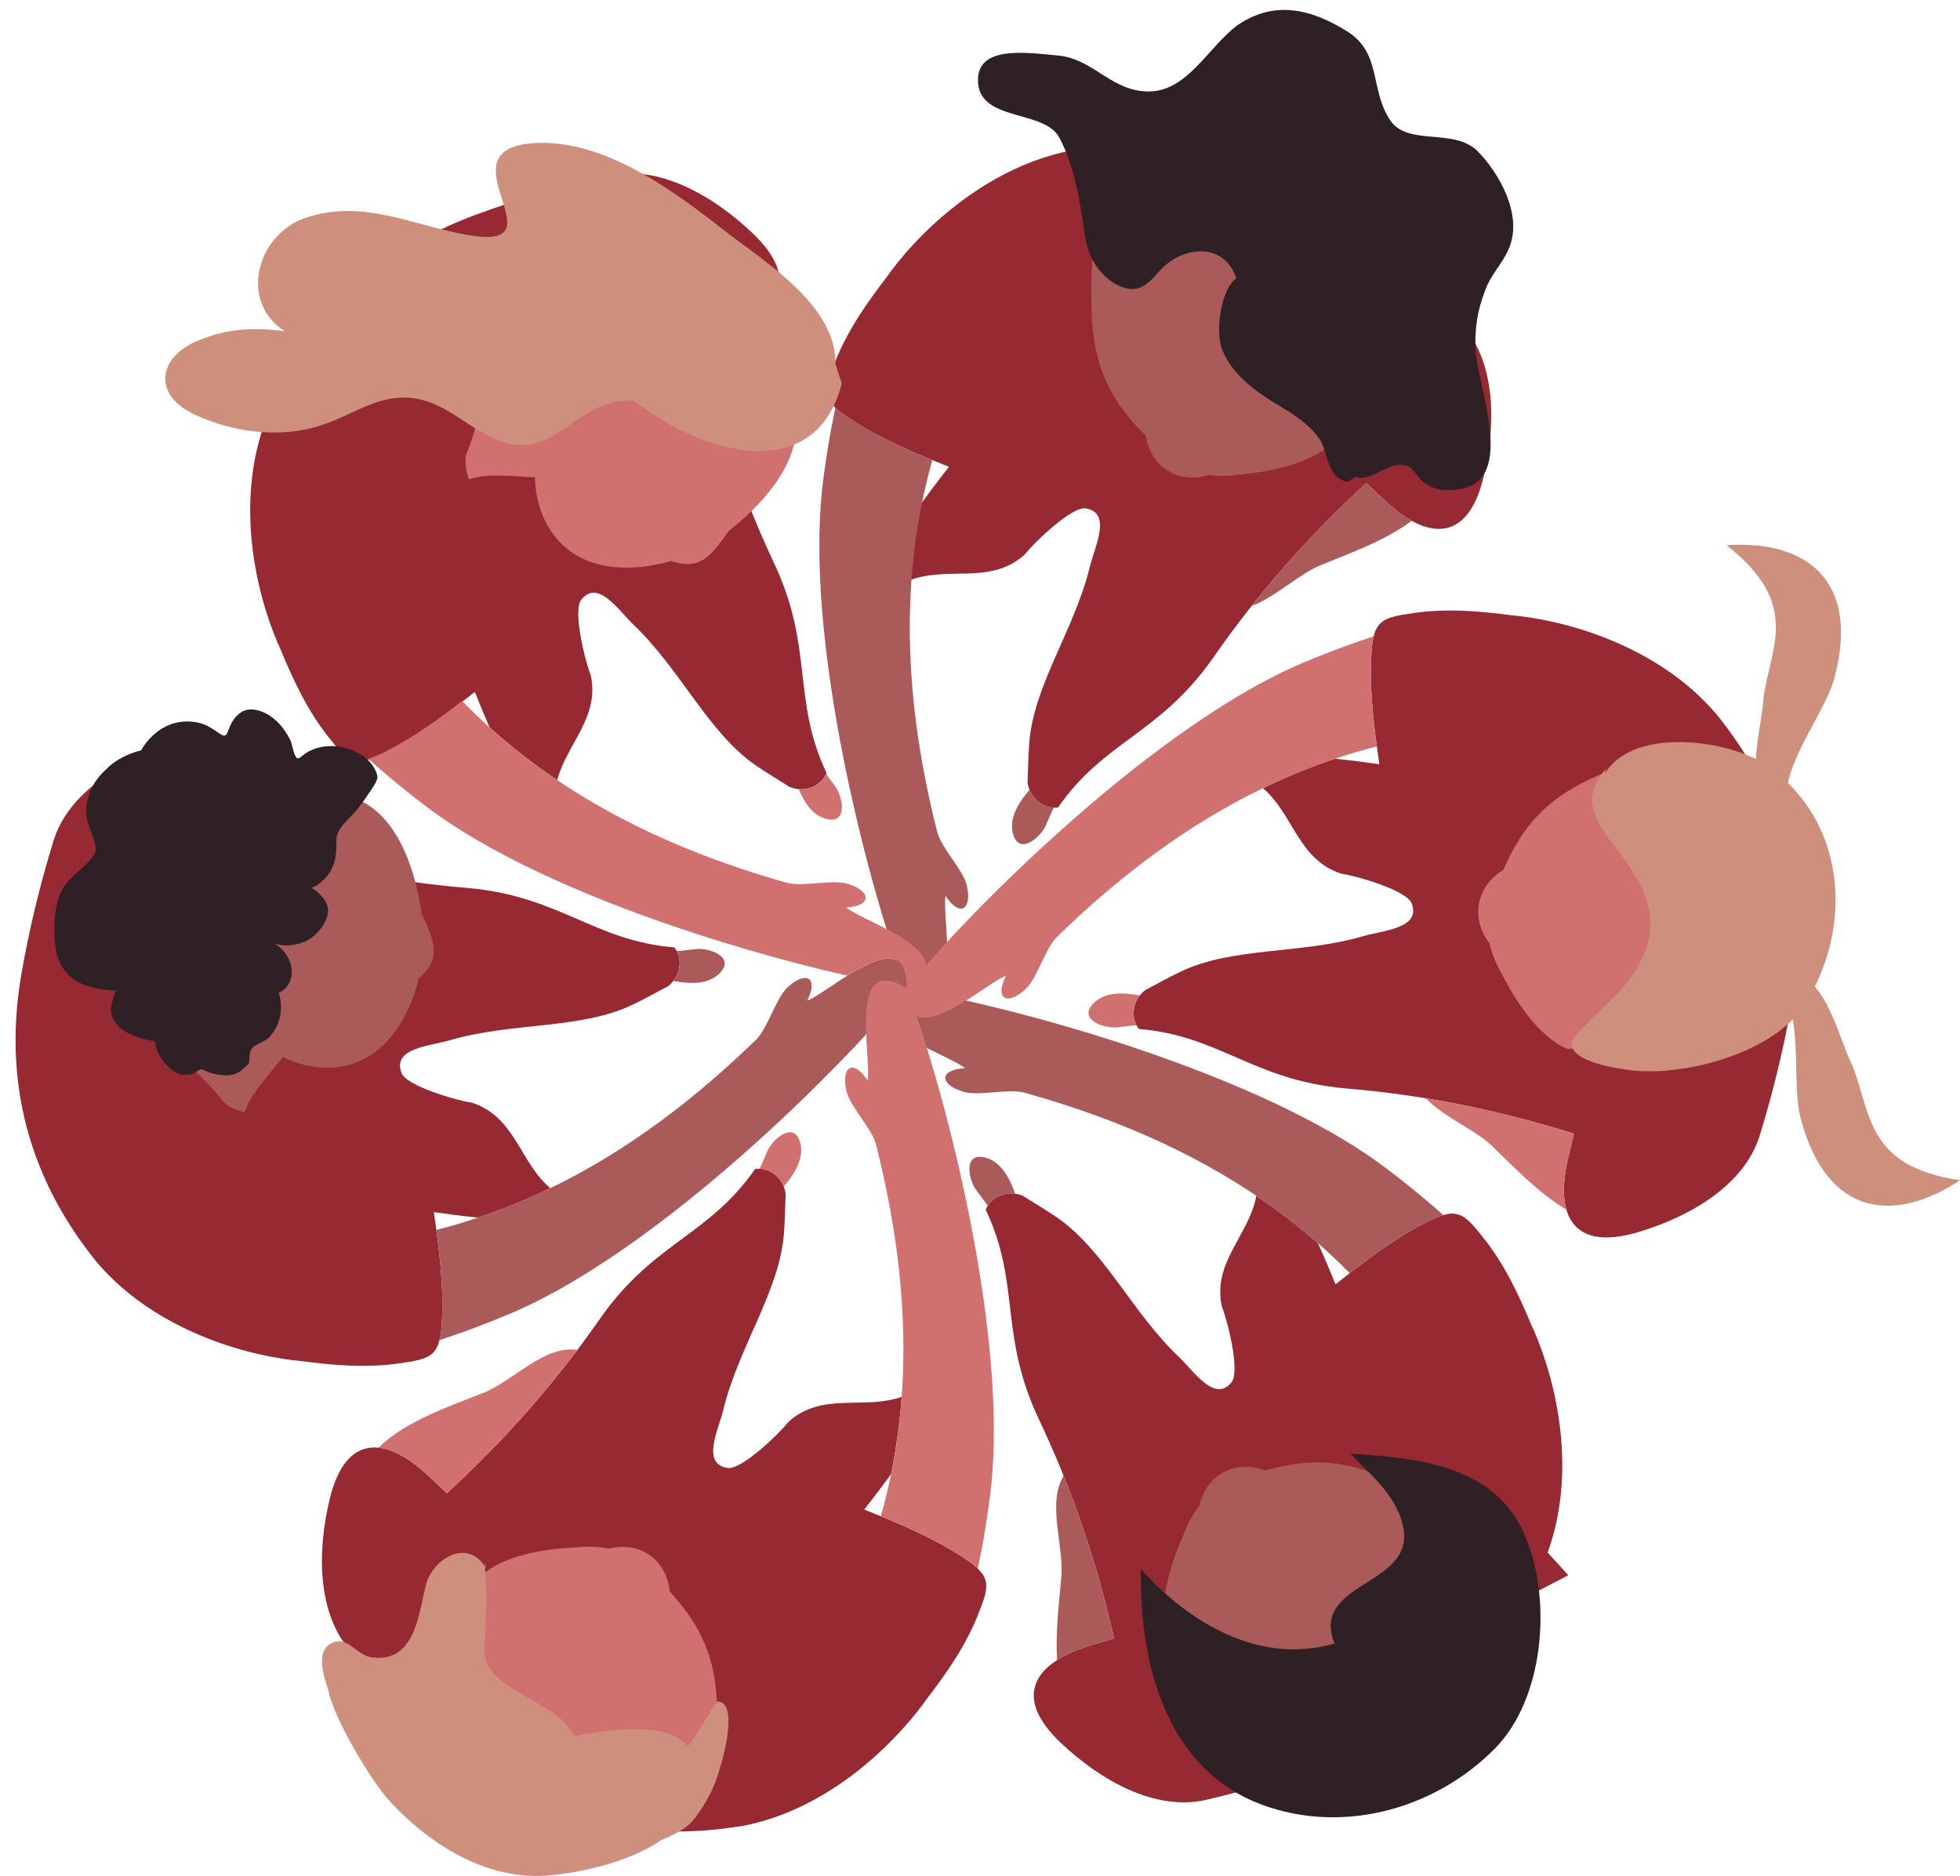
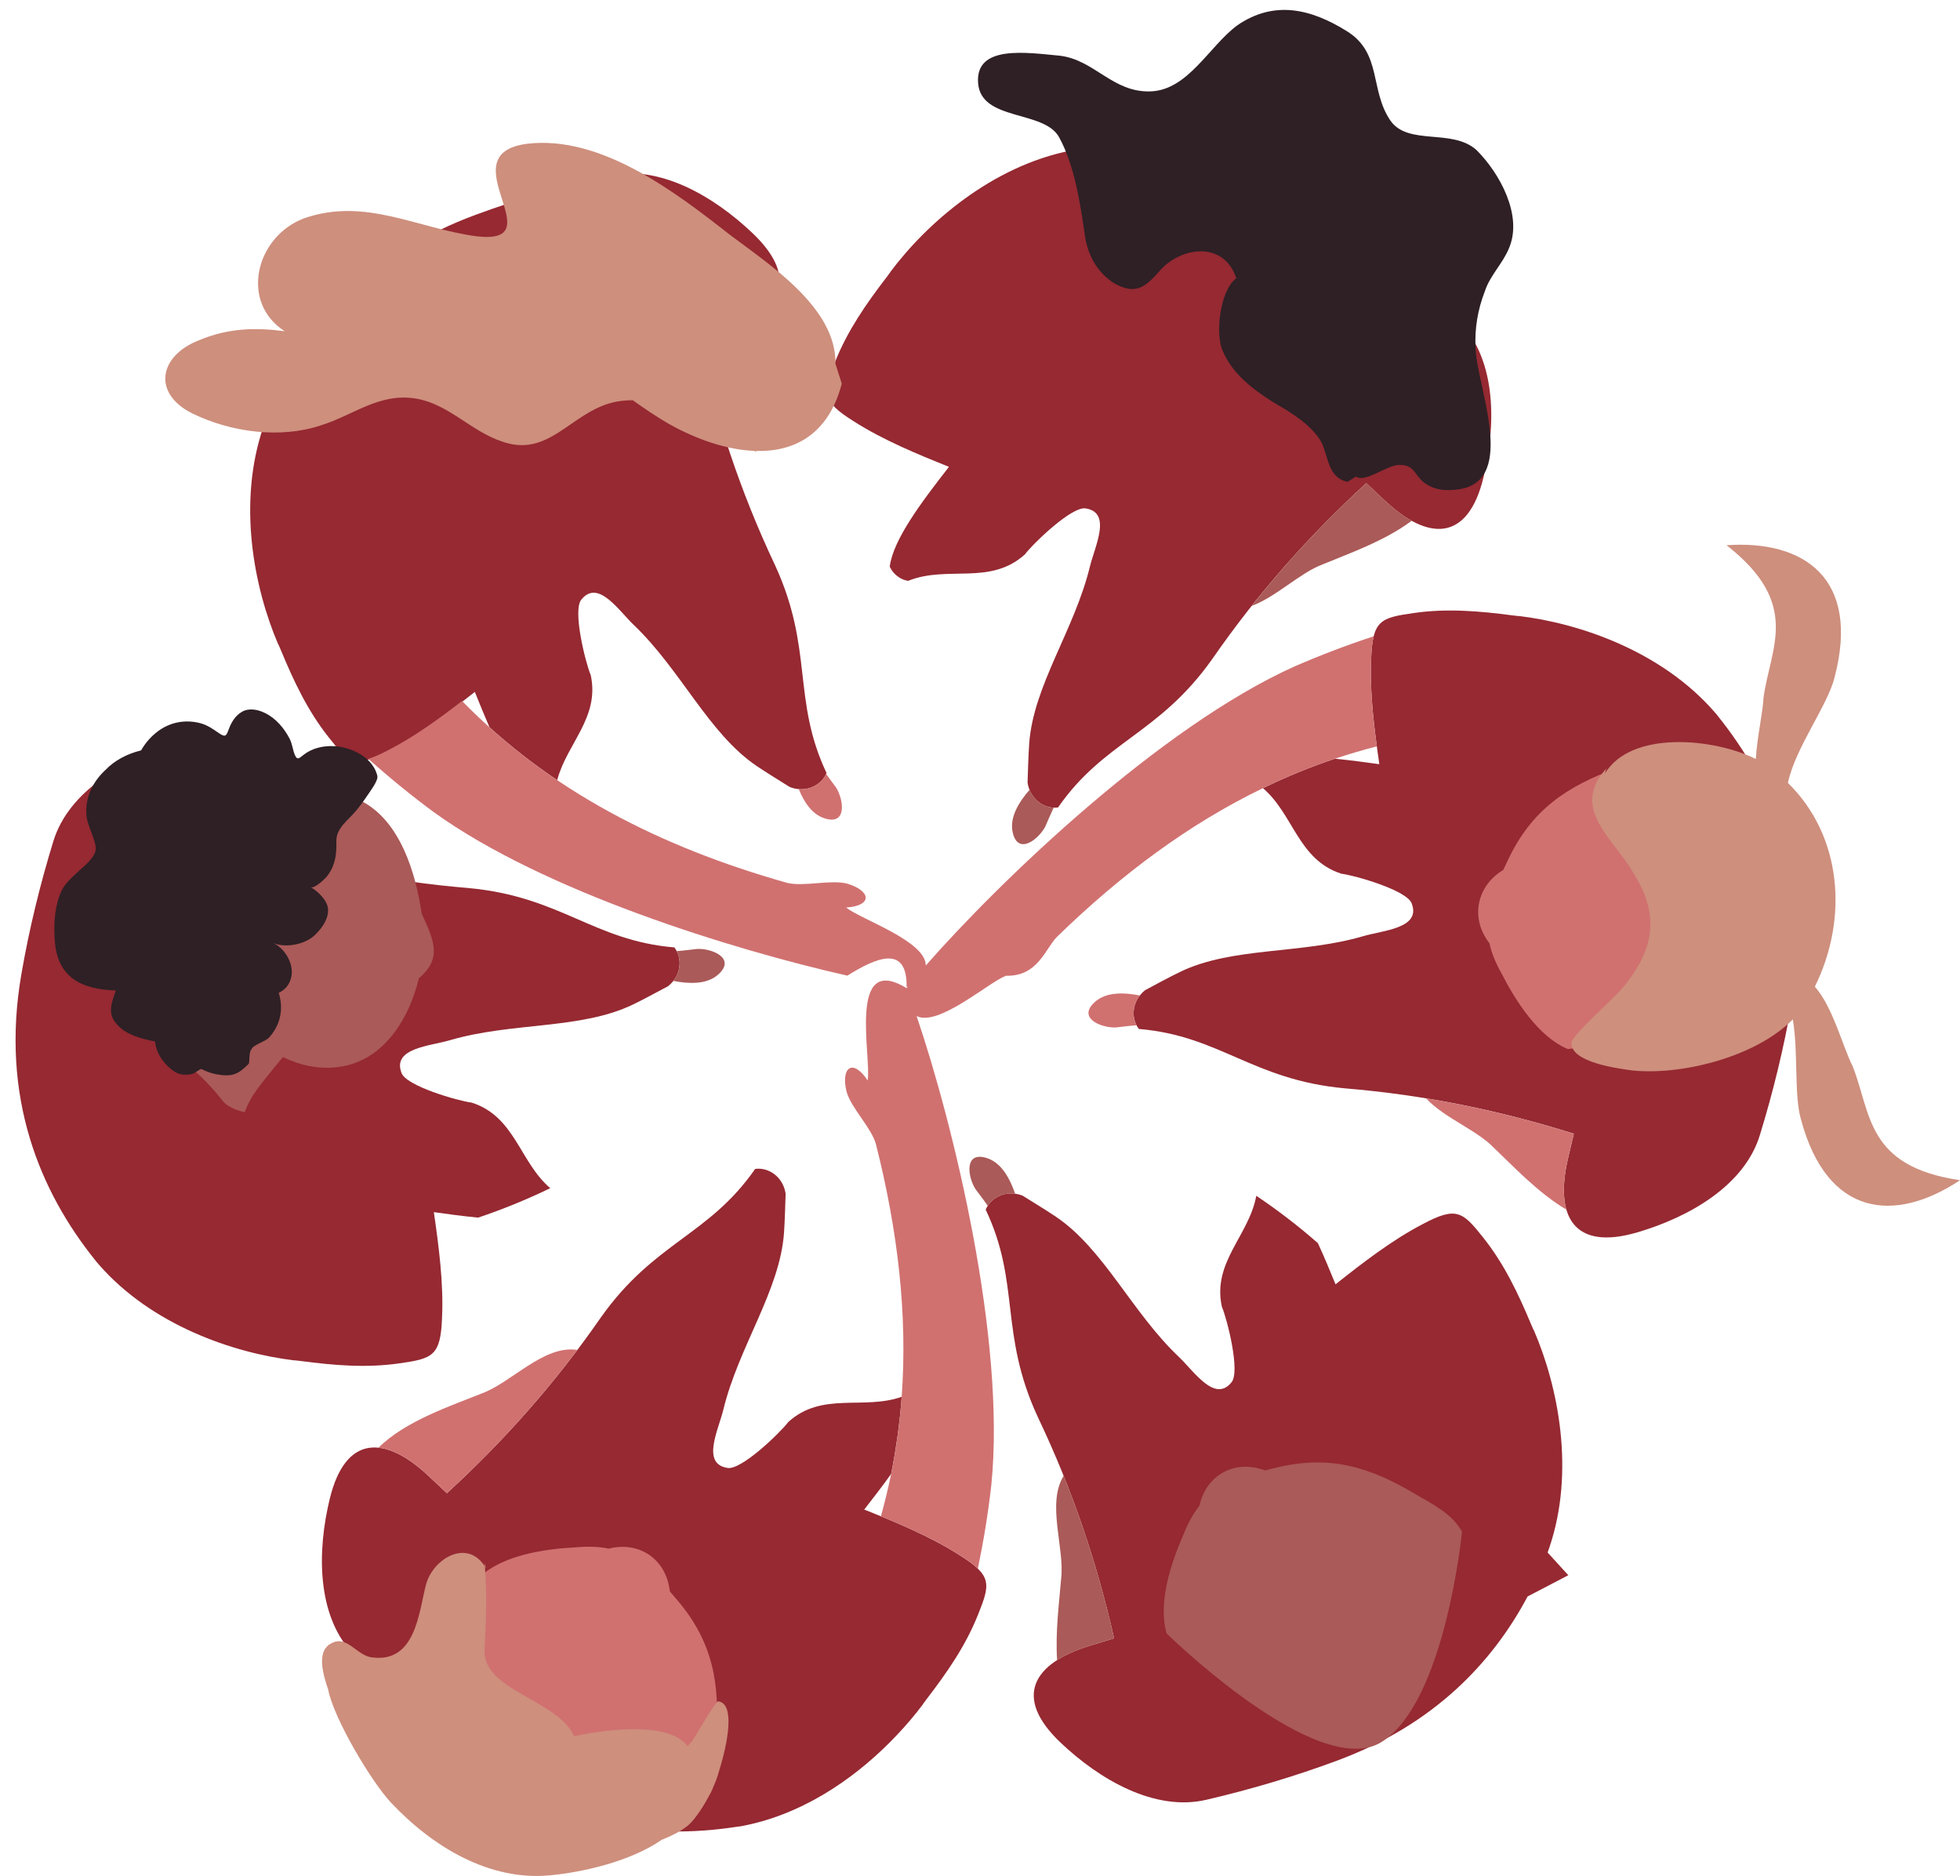
<svg xmlns="http://www.w3.org/2000/svg" height="434.2" preserveAspectRatio="xMidYMid meet" version="1.0" viewBox="-3.6 -2.3 453.6 434.2" width="453.6" zoomAndPan="magnify">
  <defs>
    <clipPath id="a">
      <path d="M 70 357 L 165 357 L 165 431.879 L 70 431.879 Z M 70 357" />
    </clipPath>
  </defs>
  <g>
    <g id="change1_1">
      <path d="M 193.992 95.215 C 200.68 99.508 208.801 102.855 215.965 105.719 C 215.984 105.727 216 105.734 216.02 105.742 C 209.688 113.871 203.102 122.578 202.312 128.836 C 202.793 129.93 203.633 130.844 204.773 131.512 C 205.34 131.844 205.949 132.035 206.59 132.129 C 215.668 128.453 225.523 133.301 233.59 126.012 C 235.426 123.559 244.641 114.629 247.766 115.387 C 253.723 116.422 249.77 124.156 248.629 128.844 C 245.051 143.543 235.559 156.328 234.59 169.762 C 234.387 172.605 234.297 176.344 234.207 178.82 C 234.758 182.617 238.02 185.008 241.258 184.586 C 251.996 169.117 264.566 167.719 276.953 150.223 C 287.539 134.945 299.352 121.676 312.594 109.52 C 314.012 110.863 315.43 112.191 316.812 113.492 C 326.816 122.906 336.062 123.234 339.711 108.23 C 342.641 96.156 342.762 81.395 334.422 72.426 C 327.23 64.695 319.57 57.375 311.461 50.617 C 293.199 35.398 274.059 30.734 256.645 31.281 L 247.695 25.547 C 246.969 27.805 246.238 30.066 245.508 32.324 C 245.426 32.332 245.34 32.332 245.258 32.352 C 244.941 32.41 244.629 32.469 244.312 32.531 C 244.281 32.535 244.25 32.543 244.223 32.547 C 226.023 36.137 210.969 49.242 202.418 60.68 L 202.438 60.699 C 202.43 60.707 202.426 60.723 202.418 60.727 C 202.152 61.078 201.891 61.43 201.641 61.781 C 196.863 67.992 192.562 74.195 189.699 81.359 C 186.828 88.531 186.352 90.438 193.992 95.215" fill="#962932" />
    </g>
    <g id="change1_2">
      <path d="M 354.555 357.008 C 354.59 356.934 354.633 356.855 354.652 356.773 C 354.773 356.445 354.883 356.113 354.996 355.781 C 360.922 338.203 357.031 318.625 351.352 305.523 L 351.324 305.531 C 351.32 305.52 351.312 305.508 351.312 305.5 C 351.137 305.094 350.965 304.691 350.781 304.301 C 347.766 297.07 344.52 290.254 339.723 284.211 C 334.926 278.16 333.508 276.797 325.566 281.059 C 318.52 284.723 311.578 290.109 305.535 294.906 C 305.52 294.922 305.504 294.93 305.484 294.945 C 304.172 291.738 302.816 288.477 301.398 285.414 C 296.871 281.441 292.121 277.805 287.141 274.453 C 285.449 283.703 276.922 289.793 279.172 300.121 C 280.379 302.934 283.559 315.363 281.34 317.703 C 277.48 322.352 272.738 315.082 269.238 311.762 C 258.262 301.352 251.879 286.762 240.699 279.254 C 238.328 277.664 235.129 275.723 233.031 274.414 C 229.461 273.012 225.762 274.652 224.52 277.672 C 232.609 294.672 227.578 306.281 236.609 325.723 C 244.605 342.504 250.258 359.344 254.23 376.879 C 252.359 377.441 250.504 378.012 248.688 378.566 C 235.547 382.57 230.672 390.43 241.883 401.051 C 250.898 409.594 263.652 417.027 275.582 414.246 C 285.863 411.848 296.02 408.836 305.914 405.156 C 328.195 396.867 341.754 382.574 349.93 367.188 L 359.352 362.273 C 357.754 360.52 356.152 358.762 354.555 357.008" fill="#962932" />
    </g>
    <g id="change1_3">
      <path d="M 57.344 96.512 C 57.34 96.527 57.332 96.547 57.328 96.562 C 51.34 114.117 55.156 133.707 60.789 146.832 L 60.816 146.824 C 60.82 146.836 60.828 146.848 60.832 146.855 C 61.004 147.262 61.176 147.664 61.355 148.059 C 64.348 155.297 67.566 162.125 72.34 168.184 C 77.113 174.254 78.527 175.625 86.484 171.391 C 93.438 167.809 100.293 162.555 106.289 157.836 C 107.387 160.555 108.516 163.336 109.684 166.023 C 114.621 170.484 119.852 174.555 125.352 178.254 C 127.602 169.754 135.223 163.785 133.121 153.977 C 131.922 151.156 128.781 138.715 131.012 136.387 C 134.883 131.746 139.602 139.035 143.094 142.363 C 154.031 152.816 160.363 167.426 171.512 174.984 C 173.871 176.574 177.062 178.523 179.164 179.844 C 182.734 181.266 186.434 179.637 187.684 176.613 C 179.652 159.586 184.734 147.996 175.773 128.523 C 167.617 111.262 161.949 93.941 158.027 75.879 C 159.949 75.309 161.859 74.73 163.723 74.168 C 176.879 70.211 181.785 62.371 170.613 51.711 C 161.625 43.133 148.902 35.648 136.965 38.387 C 126.672 40.75 116.504 43.723 106.598 47.367 C 83.258 55.949 69.438 71.145 61.34 87.301 L 53.172 91.523 C 54.594 93.098 56.02 94.672 57.438 96.246 C 57.406 96.336 57.375 96.426 57.344 96.512" fill="#962932" />
    </g>
    <g id="change1_4">
      <path d="M 88.852 313.234 C 96.496 312.133 98.391 311.594 98.703 302.586 C 99.082 294.652 97.918 285.941 96.816 278.309 C 96.812 278.285 96.812 278.27 96.809 278.246 C 100.223 278.723 103.707 279.191 107.051 279.508 C 112.766 277.594 118.324 275.316 123.742 272.695 C 116.609 266.574 115.625 256.141 105.578 252.895 C 102.539 252.531 90.199 249.023 89.289 245.934 C 87.211 240.254 95.879 239.812 100.508 238.453 C 115.027 234.203 130.848 236.031 142.969 230.152 C 145.527 228.914 148.809 227.113 151.008 225.953 C 154.02 223.582 154.461 219.562 152.469 216.973 C 133.711 215.402 126.211 205.215 104.867 203.234 C 86.34 201.707 68.941 198.109 51.789 192.723 C 52.246 190.824 52.688 188.934 53.121 187.086 C 56.273 173.715 51.938 165.543 37.117 169.891 C 25.195 173.387 12.352 180.664 8.754 192.371 C 5.652 202.465 3.145 212.758 1.348 223.16 C -3.586 251.695 5.699 273.543 18.48 289.422 C 18.527 289.488 18.574 289.566 18.633 289.625 C 18.855 289.895 19.086 290.156 19.316 290.422 C 31.527 304.387 50.402 310.875 64.586 312.559 L 64.594 312.531 C 64.602 312.535 64.617 312.531 64.629 312.535 C 65.062 312.59 65.5 312.641 65.93 312.684 C 73.695 313.715 81.219 314.34 88.852 313.234" fill="#962932" />
    </g>
    <g id="change1_5">
      <path d="M 218.43 357.605 C 211.746 353.309 203.625 349.961 196.461 347.098 C 196.441 347.094 196.426 347.086 196.406 347.078 C 198.527 344.355 200.68 341.57 202.629 338.832 C 202.895 337.531 203.133 336.227 203.359 334.918 C 203.289 335.309 203.234 335.695 203.164 336.086 C 203.234 335.688 203.297 335.289 203.363 334.891 C 203.426 334.523 203.488 334.16 203.547 333.793 C 203.727 332.727 203.887 331.656 204.039 330.586 C 204.09 330.234 204.141 329.887 204.188 329.539 C 204.348 328.328 204.496 327.121 204.625 325.906 C 204.645 325.719 204.672 325.531 204.691 325.344 C 204.84 323.891 204.977 322.441 205.082 320.984 L 205.078 320.984 C 205.078 320.984 205.074 320.984 205.074 320.984 L 205.07 320.984 C 196.203 324.102 186.664 319.715 178.84 326.805 C 176.996 329.254 167.789 338.191 164.656 337.422 C 158.699 336.395 162.648 328.664 163.797 323.973 C 167.367 309.273 176.867 296.484 177.84 283.055 C 178.039 280.215 178.129 276.473 178.219 273.992 C 177.668 270.191 174.406 267.805 171.168 268.234 C 160.43 283.703 147.859 285.094 135.469 302.594 C 124.883 317.871 113.07 331.137 99.828 343.293 C 98.41 341.949 96.992 340.625 95.613 339.328 C 85.605 329.914 76.363 329.586 72.715 344.59 C 69.781 356.66 69.664 371.422 78.004 380.391 C 85.195 388.125 92.855 395.445 100.965 402.199 C 123.211 420.742 146.773 423.625 166.918 420.492 C 166.996 420.484 167.086 420.484 167.168 420.465 C 167.297 420.441 167.426 420.414 167.555 420.391 L 167.566 420.426 C 167.547 420.43 167.523 420.434 167.504 420.438 C 167.422 420.457 167.59 420.473 167.59 420.484 L 167.59 420.477 L 167.57 420.426 C 181.551 417.934 193.547 409.773 202.344 400.934 C 202.875 400.406 203.383 399.871 203.895 399.336 C 203.914 399.312 203.941 399.285 203.965 399.262 C 203.965 399.262 203.969 399.258 203.969 399.258 C 204.469 398.73 204.949 398.207 205.426 397.68 C 205.547 397.547 205.668 397.41 205.789 397.277 C 206.195 396.82 206.594 396.363 206.984 395.906 C 207.215 395.633 207.441 395.363 207.664 395.09 C 207.953 394.746 208.242 394.398 208.516 394.055 C 209.008 393.441 209.48 392.832 209.934 392.227 C 209.957 392.195 209.984 392.164 210.008 392.133 L 209.988 392.113 C 209.988 392.113 209.988 392.113 209.984 392.113 C 209.992 392.109 210 392.094 210.008 392.086 C 210.27 391.734 210.535 391.387 210.785 391.031 C 215.559 384.824 219.863 378.621 222.723 371.457 C 225.594 364.285 226.074 362.379 218.43 357.605" fill="#962932" />
    </g>
    <g id="change1_6">
      <path d="M 393.941 163.395 C 393.895 163.328 393.852 163.25 393.793 163.191 C 393.566 162.922 393.336 162.656 393.105 162.395 C 380.895 148.43 362.02 141.941 347.84 140.258 L 347.832 140.281 C 347.82 140.281 347.809 140.281 347.797 140.281 C 347.359 140.227 346.926 140.176 346.496 140.133 C 338.73 139.102 331.207 138.477 323.57 139.582 C 315.93 140.684 314.035 141.219 313.723 150.227 C 313.344 158.164 314.508 166.871 315.609 174.508 C 315.613 174.527 315.613 174.547 315.617 174.566 C 312.188 174.09 308.688 173.621 305.328 173.301 C 299.629 175.211 294.078 177.492 288.68 180.113 C 295.82 186.23 296.789 196.672 306.848 199.922 C 309.891 200.281 322.23 203.793 323.141 206.883 C 325.219 212.562 316.551 213.004 311.918 214.363 C 297.398 218.613 281.57 216.781 269.461 222.66 C 266.891 223.902 263.609 225.691 261.418 226.863 C 258.41 229.23 257.969 233.254 259.961 235.844 C 278.719 237.41 286.219 247.602 307.559 249.582 C 326.082 251.109 343.48 254.703 360.633 260.09 C 360.176 261.992 359.738 263.883 359.305 265.73 C 356.152 279.102 360.488 287.27 375.309 282.926 C 387.23 279.43 400.074 272.152 403.672 260.445 C 406.773 250.352 409.281 240.062 411.078 229.656 C 416.012 201.121 406.727 179.273 393.941 163.395" fill="#962932" />
    </g>
    <g id="change2_1">
      <path d="M 241.973 363.125 C 241.562 368.246 240.613 375.293 241.043 381.926 C 243.094 380.613 245.672 379.484 248.691 378.566 C 250.504 378.016 252.363 377.445 254.234 376.875 C 251.332 364.055 247.523 351.605 242.562 339.273 C 238.555 345.727 242.844 356.004 241.973 363.125" fill="#aa5a58" />
    </g>
    <g id="change2_2">
      <path d="M 286.082 137.934 C 291.805 135.805 297.281 130.254 302.492 128.324 C 308.242 125.926 316.871 122.926 323.102 118.227 C 321.074 117.113 318.965 115.516 316.812 113.496 C 315.434 112.195 314.012 110.863 312.602 109.516 C 303.031 118.297 294.215 127.656 286.082 137.934" fill="#aa5a58" />
    </g>
    <g id="change2_3">
      <path d="M 238.312 188.996 C 238.941 187.555 239.555 186.074 240.254 184.625 C 237.883 184.523 235.645 182.953 234.664 180.504 C 232.371 183.137 229.973 186.746 230.762 190.324 C 231.953 195.746 236.762 191.977 238.312 188.996" fill="#aa5a58" />
    </g>
    <g id="change2_4">
-       <path d="M 259.68 96.586 C 260.305 97.254 260.914 97.891 261.516 98.516 C 262.727 105.891 269.18 109.805 276.184 107.617 C 278.402 107.957 280.875 107.941 283.727 107.516 C 290.77 106.785 300.484 104.844 305.586 99.5 C 305.586 99.5 317.973 52.137 302.672 43.875 C 287.371 35.617 251.176 51.891 251.176 51.891 C 248.746 55.777 248.992 61.121 248.992 65.492 C 248.746 77.883 250.934 87.355 259.68 96.586" fill="#aa5a58" />
-     </g>
+       </g>
    <g id="change2_5">
      <path d="M 224.754 265.715 C 219.465 264.055 220.344 270.105 222.164 272.926 C 223.094 274.184 224.082 275.445 224.992 276.773 C 226.262 274.773 228.723 273.625 231.332 273.977 C 230.191 270.684 228.262 266.805 224.754 265.715" fill="#aa5a58" />
    </g>
    <g id="change2_6">
-       <path d="M 206.086 226.559 C 206.129 226.508 206.176 226.453 206.215 226.406 C 206.363 226.496 206.5 226.566 206.645 226.648 C 206.461 226.621 206.27 226.586 206.086 226.559 Z M 301.402 285.414 C 303.922 287.625 306.383 289.945 308.762 292.363 C 313.992 288.297 319.742 284.086 325.562 281.055 C 327.531 279.996 329.102 279.285 330.414 278.914 C 325.582 274.625 320.523 270.523 315.234 266.637 C 287.578 246.84 238.305 232.77 212.762 227.75 C 217.777 225.004 214.516 209.309 215.223 205.055 C 218.703 210.266 221.453 208.055 220.121 202.516 C 219.082 198.695 214.363 194.137 213.312 190.316 C 205.754 160.465 204.383 131.863 212.164 104.176 C 206.031 101.664 199.523 98.766 193.992 95.215 C 192.102 94.023 190.703 93.023 189.723 92.074 C 188.402 98.406 187.352 104.824 186.613 111.344 C 183.152 145.352 195.562 195.438 203.898 219.957 C 198.891 217.391 187.203 227.785 183.223 229.285 C 185.992 223.664 182.703 222.395 178.562 226.305 C 175.773 229.125 174.184 235.484 171.402 238.297 C 149.332 259.766 125.242 275.254 97.383 282.363 C 98.281 288.934 99.012 296.023 98.703 302.586 C 98.621 304.816 98.453 306.523 98.113 307.855 C 104.254 305.844 110.344 303.523 116.363 300.914 C 147.238 287.047 183.988 251.82 201.281 232.215 C 202.367 237.625 216.492 242.293 219.691 244.906 C 213.441 245.344 213.992 248.824 219.465 250.426 C 223.305 251.414 229.602 249.594 233.434 250.574 C 255.633 256.766 275.512 265.613 292.555 278.273 C 295.594 280.523 298.543 282.906 301.402 285.414" fill="#aa5a58" />
-     </g>
+       </g>
    <g id="change2_7">
      <path d="M 324.035 343.551 C 313.406 337.188 304.098 334.375 291.742 337.379 C 290.852 337.594 289.996 337.805 289.156 338.016 C 282.152 335.402 275.547 339.059 273.965 346.227 C 272.57 347.984 271.359 350.137 270.309 352.82 C 267.441 359.293 264.305 368.691 266.406 375.773 C 266.406 375.773 301.359 410.055 316.129 400.879 C 330.898 391.699 334.754 352.207 334.754 352.207 C 332.59 348.168 327.832 345.723 324.035 343.551" fill="#aa5a58" />
    </g>
    <g id="change2_8">
      <path d="M 162.684 223.184 C 166.781 219.453 161.113 217.164 157.762 217.324 C 156.191 217.496 154.613 217.715 153.012 217.824 C 154.113 219.934 153.871 222.645 152.234 224.727 C 155.652 225.387 159.984 225.676 162.684 223.184" fill="#aa5a58" />
    </g>
    <g id="change2_9">
      <path d="M 79.887 183.016 C 78.352 182.074 76.266 181.414 74.887 181.438 C 57.727 179.41 49.035 203.941 48.32 218.684 C 46.211 219.27 44.117 219.848 42.098 220.41 C 38.652 231.652 38.105 242.195 38.105 242.195 C 37.641 242.887 41.574 244.816 46.898 251.199 C 47.242 251.617 47.59 252.043 47.949 252.5 C 48.602 253.336 49.574 253.938 50.773 254.418 C 51.449 254.691 52.211 254.918 53.008 255.129 C 53.559 253.684 54.207 252.336 54.98 251.156 C 56.566 248.727 59.113 245.727 61.895 242.332 C 66.43 244.602 71.598 245.477 76.582 244.312 C 85.613 242.203 91.121 233.324 93.344 224.129 C 98.648 219.578 97.016 215.707 94 209.16 C 92.625 199.816 89.031 187.598 79.887 183.016" fill="#aa5a58" />
    </g>
    <g id="change3_1">
      <path d="M 130.023 310.137 C 122.234 308.895 114.754 317.754 107.812 320.234 C 101.012 322.984 90.203 326.547 83.992 332.766 C 87.512 333.113 91.492 335.453 95.613 339.324 C 96.992 340.625 98.414 341.953 99.824 343.293 C 110.844 333.184 120.871 322.305 130.023 310.137" fill="#d07170" />
    </g>
    <g id="change3_2">
      <path d="M 342.074 263.297 C 346.422 267.434 352.371 273.797 358.902 277.656 C 358.012 274.547 358.184 270.465 359.305 265.727 C 359.742 263.887 360.172 261.996 360.633 260.094 C 349.422 256.574 338.094 253.816 326.422 251.906 C 330.645 256.426 338.133 259.227 342.074 263.297" fill="#d07170" />
    </g>
    <g id="change3_3">
      <path d="M 187.242 187.105 C 192.523 188.785 191.664 182.734 189.852 179.906 C 189.113 178.895 188.332 177.875 187.594 176.824 C 186.523 179.137 184.004 180.566 181.254 180.336 C 182.434 183.227 184.262 186.164 187.242 187.105" fill="#d07170" />
    </g>
    <g id="change3_4">
-       <path d="M 104.879 108.625 C 106.473 108.168 108.047 107.879 109.547 107.805 C 112.328 107.664 116.055 107.926 120.219 108.168 C 120.285 113.652 122.109 119.062 125.891 123.094 C 132.23 129.863 142.676 130.195 151.754 127.52 C 158.34 129.84 160.879 126.492 165.035 120.613 C 172.441 114.754 181.234 105.523 180.629 95.312 C 180.68 93.508 180.203 91.375 179.496 90.191 C 172.785 74.578 147.914 78.902 134.609 85.473 C 132.844 84.07 131.07 82.664 129.332 81.285 C 117.883 83.922 108.488 88.715 108.488 88.715 C 107.656 88.656 107.949 93.031 105.086 100.836 C 104.895 101.344 104.699 101.855 104.484 102.395 C 104.09 103.375 104.051 104.52 104.238 105.797 C 104.359 106.68 104.594 107.629 104.879 108.625" fill="#d07170" />
-     </g>
+       </g>
    <g id="change3_5">
-       <path d="M 174.121 263.824 C 173.484 265.266 172.883 266.746 172.172 268.195 C 174.555 268.297 176.781 269.855 177.762 272.316 C 180.055 269.676 182.453 266.074 181.664 262.496 C 180.473 257.074 175.664 260.844 174.121 263.824" fill="#d07170" />
-     </g>
+       </g>
    <g id="change3_6">
      <path d="M 249.742 229.637 C 245.633 233.363 251.312 235.645 254.664 235.496 C 256.223 235.324 257.812 235.105 259.422 234.996 C 258.324 232.887 258.562 230.176 260.203 228.094 C 256.773 227.434 252.441 227.145 249.742 229.637" fill="#d07170" />
    </g>
    <g id="change3_7">
-       <path d="M 313.723 150.227 C 313.805 148.004 313.973 146.297 314.312 144.965 C 308.172 146.977 302.082 149.297 296.062 151.906 C 264.887 165.906 227.727 201.684 210.652 221.16 C 210.691 215.469 195.547 210.461 192.223 207.734 C 198.473 207.324 197.934 203.836 192.473 202.215 C 188.645 201.203 182.332 203.004 178.512 202.016 C 148.871 193.637 123.414 180.516 103.332 159.934 C 98.082 164.004 92.324 168.184 86.484 171.195 C 84.512 172.246 82.941 172.945 81.633 173.316 C 86.453 177.625 91.492 181.746 96.762 185.645 C 122.121 203.953 165.805 217.477 192.504 223.504 C 199.145 219.355 206.395 216.176 206.215 226.203 C 206.328 226.141 206.422 226.078 206.531 226.016 C 206.43 226.145 206.312 226.281 206.215 226.406 C 192.473 217.965 198.113 242.297 197.203 247.754 C 193.723 242.547 190.973 244.766 192.305 250.305 C 193.344 254.125 198.062 258.684 199.113 262.496 C 204.184 282.523 206.465 301.984 205.074 320.984 C 204.703 326.047 204.074 331.086 203.164 336.086 C 202.992 337.004 202.824 337.914 202.633 338.836 L 202.633 338.844 C 201.965 342.125 201.172 345.387 200.262 348.637 C 206.402 351.156 212.914 354.055 218.434 357.605 C 220.324 358.785 221.723 359.793 222.703 360.746 C 224.023 354.414 225.074 347.996 225.812 341.477 C 229.273 307.461 216.859 257.379 208.527 232.852 C 213.531 235.422 225.223 225.027 229.203 223.535 C 226.434 229.156 229.723 230.426 233.863 226.504 C 236.645 223.695 238.242 217.336 241.023 214.516 C 255.824 200.113 271.531 188.406 288.684 180.113 C 289.363 179.785 290.031 179.465 290.715 179.145 C 291.395 178.824 292.074 178.516 292.762 178.215 C 295.262 177.094 297.805 176.047 300.363 175.086 C 300.914 174.875 301.453 174.676 302.004 174.477 C 302.555 174.273 303.102 174.074 303.652 173.887 C 304.215 173.684 304.773 173.496 305.332 173.305 C 308.523 172.246 311.754 171.285 315.043 170.445 C 314.145 163.875 313.414 156.785 313.723 150.227" fill="#d07170" />
+       <path d="M 313.723 150.227 C 313.805 148.004 313.973 146.297 314.312 144.965 C 308.172 146.977 302.082 149.297 296.062 151.906 C 264.887 165.906 227.727 201.684 210.652 221.16 C 210.691 215.469 195.547 210.461 192.223 207.734 C 198.473 207.324 197.934 203.836 192.473 202.215 C 188.645 201.203 182.332 203.004 178.512 202.016 C 148.871 193.637 123.414 180.516 103.332 159.934 C 98.082 164.004 92.324 168.184 86.484 171.195 C 84.512 172.246 82.941 172.945 81.633 173.316 C 86.453 177.625 91.492 181.746 96.762 185.645 C 122.121 203.953 165.805 217.477 192.504 223.504 C 199.145 219.355 206.395 216.176 206.215 226.203 C 206.328 226.141 206.422 226.078 206.531 226.016 C 206.43 226.145 206.312 226.281 206.215 226.406 C 192.473 217.965 198.113 242.297 197.203 247.754 C 193.723 242.547 190.973 244.766 192.305 250.305 C 193.344 254.125 198.062 258.684 199.113 262.496 C 204.184 282.523 206.465 301.984 205.074 320.984 C 204.703 326.047 204.074 331.086 203.164 336.086 C 202.992 337.004 202.824 337.914 202.633 338.836 L 202.633 338.844 C 201.965 342.125 201.172 345.387 200.262 348.637 C 206.402 351.156 212.914 354.055 218.434 357.605 C 220.324 358.785 221.723 359.793 222.703 360.746 C 224.023 354.414 225.074 347.996 225.812 341.477 C 229.273 307.461 216.859 257.379 208.527 232.852 C 213.531 235.422 225.223 225.027 229.203 223.535 C 236.645 223.695 238.242 217.336 241.023 214.516 C 255.824 200.113 271.531 188.406 288.684 180.113 C 289.363 179.785 290.031 179.465 290.715 179.145 C 291.395 178.824 292.074 178.516 292.762 178.215 C 295.262 177.094 297.805 176.047 300.363 175.086 C 300.914 174.875 301.453 174.676 302.004 174.477 C 302.555 174.273 303.102 174.074 303.652 173.887 C 304.215 173.684 304.773 173.496 305.332 173.305 C 308.523 172.246 311.754 171.285 315.043 170.445 C 314.145 163.875 313.414 156.785 313.723 150.227" fill="#d07170" />
    </g>
    <g id="change3_8">
      <path d="M 151.418 366.012 C 150.613 358.582 144.383 354.32 137.266 356.121 C 135.07 355.664 132.602 355.547 129.73 355.816 C 122.66 356.16 112.852 357.57 107.469 362.625 C 107.469 362.625 92.52 409.246 107.352 418.324 C 122.18 427.406 159.203 413.129 159.203 413.129 C 161.84 409.379 161.891 404.031 162.129 399.664 C 163.043 387.309 161.379 377.73 153.148 368.039 C 152.559 367.336 151.984 366.668 151.418 366.012" fill="#d07170" />
    </g>
    <g id="change3_9">
      <path d="M 384.078 172.602 C 379.578 171.734 374.68 173.883 370.602 175.457 C 358.957 179.688 350.906 185.137 345.441 196.617 C 345.043 197.449 344.664 198.254 344.297 199.047 C 338.016 202.812 336.664 210.348 341.09 215.988 C 341.574 218.18 342.477 220.48 343.902 222.988 C 347.117 229.301 352.426 237.664 359.246 240.5 C 359.246 240.5 407.895 235.008 410.094 217.758 C 412.289 200.508 384.078 172.602 384.078 172.602" fill="#d07170" />
    </g>
    <g id="change4_1">
      <path d="M 165.215 51.961 C 152.754 42.184 135.504 28.984 118.484 30.961 C 99.754 33.316 125.055 54.578 106.656 52.383 C 92.816 50.523 80.922 43.305 66.785 48.223 C 55.562 52.445 51.824 67.641 62.285 74.359 C 55.867 73.52 49.363 73.492 42.234 76.539 C 33.086 80.227 31.672 88.844 40.992 93.426 C 49.922 97.762 61.211 99.246 70.504 96.195 C 78.277 93.812 84.09 88.539 92.707 89.953 C 100.305 91.262 105.328 97.457 112.504 99.855 C 123.332 103.77 128.34 93.359 138.086 90.871 C 139.469 90.516 141.082 90.34 142.836 90.328 C 145.547 92.258 148.297 94.141 151.188 95.805 C 157.391 99.297 164.469 101.805 170.996 102.059 L 171.527 102.402 C 171.453 102.289 171.367 102.18 171.289 102.07 C 180.258 102.324 188.145 98.262 191.211 86.5 L 189.746 81.898 C 189.996 68.859 174.359 58.891 165.215 51.961" fill="#ce8f7d" />
    </g>
    <g id="change4_2">
      <path d="M 108.531 359.305 C 108.562 359.613 108.582 359.926 108.609 360.234 C 108.695 360.371 108.785 360.508 108.871 360.656 L 108.531 359.305" fill="#ce8f7d" />
    </g>
    <g id="change4_3">
      <path d="M 425.109 244.359 C 422.914 240.098 420.559 230.707 416.41 226.055 C 424.309 210.039 422.555 191 410.18 178.906 C 411.875 170.707 419.508 160.848 421.027 154.246 C 426.879 131.664 414.027 122.637 395.969 123.887 C 413.371 137.48 406.113 147.52 404.52 159.223 C 404.379 162.594 403.059 168.207 402.742 173.363 C 393.059 168.531 373.711 166.629 367.727 176.891 L 368.176 175.535 C 359.605 185.008 369.98 191.773 374.488 199.891 C 380.801 209.809 379 217.93 371.781 226.496 C 370.43 228.301 360.059 237.32 360.059 239.121 C 360.059 243.633 370.883 244.984 374.039 245.438 C 385.266 246.641 402.547 242.488 411.312 233.633 C 412.617 241.363 411.547 251.27 413.215 256.848 C 419.281 279.371 434.918 280.867 450.004 270.852 C 428.152 267.637 429.504 255.324 425.109 244.359" fill="#ce8f7d" />
    </g>
    <g clip-path="url(#a)" id="change4_4">
      <path d="M 162.59 391.461 C 161.949 391.461 157.477 399.453 156.516 400.73 C 156.195 401.117 155.863 401.48 155.531 401.848 C 151.535 396.594 139.508 397.453 129.223 399.523 L 129.234 399.52 C 125.512 391.062 108.195 389.066 108.531 379.598 C 108.855 373.145 109.168 366.688 108.609 360.234 C 104.473 353.762 96.66 358.414 95.004 364.375 C 93.312 370.805 92.637 382.641 82.488 381.289 C 79.105 380.949 76.738 376.215 73.355 377.906 C 69.297 379.598 71.328 385.684 72.344 388.73 C 73.621 395.441 82.352 410.043 86.824 414.84 C 96.734 425.391 109.844 433.02 123.59 431.738 C 131.062 431.039 142.121 428.625 149.531 423.516 C 151.691 422.668 153.66 421.68 155.203 420.523 C 156.59 419.598 158.812 416.574 160.57 413.168 L 160.574 413.168 C 160.836 412.801 161.223 411.977 161.66 410.863 C 162.141 409.746 162.535 408.629 162.816 407.566 C 164.812 401.223 166.609 391.906 162.59 391.461" fill="#ce8f7d" />
    </g>
    <g id="change5_1">
      <path d="M 264.777 60.395 C 269.637 54.805 279.594 53.348 282.512 62.094 C 278.625 65.008 277.652 75.211 279.352 78.852 C 281.539 84.195 286.398 87.84 291.012 90.754 C 295.141 93.184 299.758 95.855 302.184 99.984 C 303.887 103.387 303.641 108.242 308.258 109.215 L 310.199 108 C 312.387 109.457 317.004 105.57 319.918 105.328 C 323.559 105.086 323.559 107.273 325.746 109.215 C 328.176 111.156 330.848 111.402 334.246 110.914 C 347.605 108.727 338.133 86.867 337.891 78.367 C 337.648 73.75 338.375 69.379 340.074 65.008 C 341.289 61.363 344.203 58.691 345.664 55.047 C 348.82 47.52 343.477 37.801 338.133 32.457 C 332.547 27.355 322.344 31.488 318.215 25.656 C 313.359 18.613 316.273 10.113 308.258 5.012 C 299.754 -0.332 291.254 -2.277 282.754 3.555 C 276.195 8.41 271.336 18.613 262.594 18.855 C 253.848 19.098 249.719 11.57 241.703 10.598 C 233.93 9.867 222.102 8.012 222.758 16.914 C 223.414 25.816 238.059 23.105 241.52 29.484 C 244.98 35.859 246.316 43.996 247.531 52.617 C 248.262 56.992 250.445 60.879 254.332 63.309 C 259.191 65.98 261.379 64.277 264.777 60.395" fill="#2e2025" />
    </g>
    <g id="change5_2">
-       <path d="M 349.684 354.02 C 343.168 337.078 325.25 335.125 308.965 334.148 C 312.504 338.156 319.652 343.395 321.168 351.238 C 323.84 365.059 299.195 363.605 305.379 378.449 L 305.055 378.121 C 288.113 383.008 271.828 373.562 260.426 360.859 C 260.102 381.707 265.637 405.484 286.484 414.605 C 305.703 422.75 328.18 416.887 342.516 402.227 C 353.59 390.828 355.547 368.676 349.684 354.02" fill="#2e2025" />
-     </g>
+       </g>
    <g id="change5_3">
      <path d="M 79.199 171.922 C 76.543 170.527 73.469 170 70.527 170.637 C 68.977 170.977 67.723 171.555 66.477 172.539 C 65.625 173.211 65.172 173.641 64.676 172.508 C 64.133 171.273 64.07 169.906 63.426 168.668 C 62.125 166.176 60.246 163.941 57.676 162.695 C 56.066 161.914 54.051 161.492 52.402 162.434 C 50.887 163.305 49.973 164.801 49.371 166.398 C 48.84 167.816 48.688 168.477 47.203 167.469 C 45.734 166.469 44.449 165.512 42.695 165.059 C 39.242 164.164 35.711 164.844 32.859 167.012 C 31.266 168.223 29.992 169.715 29.055 171.371 C 25.855 172.141 22.863 173.73 20.844 175.867 C 17.961 178.488 16.129 182.152 16.391 186.082 C 16.391 188.699 19.012 192.629 18.484 194.727 C 17.699 197.605 12.199 200.488 10.629 203.891 C 9.059 207.297 8.797 211.484 9.059 215.152 C 9.582 224.055 15.344 226.676 23.199 226.938 C 22.152 230.078 21.105 232.438 23.723 235.055 C 25.648 237.176 29.133 238.16 32.301 238.738 C 32.305 238.801 32.305 238.867 32.312 238.93 C 32.535 241.316 34.098 243.586 35.906 245.078 C 36.645 245.688 37.477 246.207 38.438 246.359 C 39.168 246.48 39.973 246.465 40.695 246.301 C 41.461 246.125 41.93 245.629 42.605 245.273 C 42.73 245.211 42.863 245.156 42.992 245.105 C 44.141 245.691 45.309 246.113 46.441 246.328 C 50.18 247.012 51.539 246.328 53.918 243.949 C 54.262 243.609 53.918 241.23 54.602 240.551 C 54.941 239.531 57.66 238.852 58.68 237.828 C 61.512 234.664 61.973 230.93 60.91 227.5 C 62.391 226.746 63.523 225.555 63.859 223.582 C 64.359 220.633 62.305 217.133 59.547 215.918 C 62.414 217.184 66.844 216.309 69.094 214.27 C 70.977 212.566 73.145 209.531 72.016 206.891 C 71.406 205.465 69.656 203.73 68.281 203.043 C 69.105 203.453 71.41 201.277 71.875 200.746 C 72.848 199.629 73.48 198.312 73.855 196.887 C 74.273 195.305 74.262 193.887 74.246 192.273 C 74.223 189.402 76.961 187.512 78.641 185.527 C 79.66 184.324 80.613 183.027 81.484 181.715 C 82.055 180.852 83.961 178.375 83.734 177.293 C 83.699 177.133 83.66 176.969 83.605 176.805 C 82.926 174.637 81.18 172.965 79.199 171.922" fill="#2e2025" />
    </g>
  </g>
</svg>